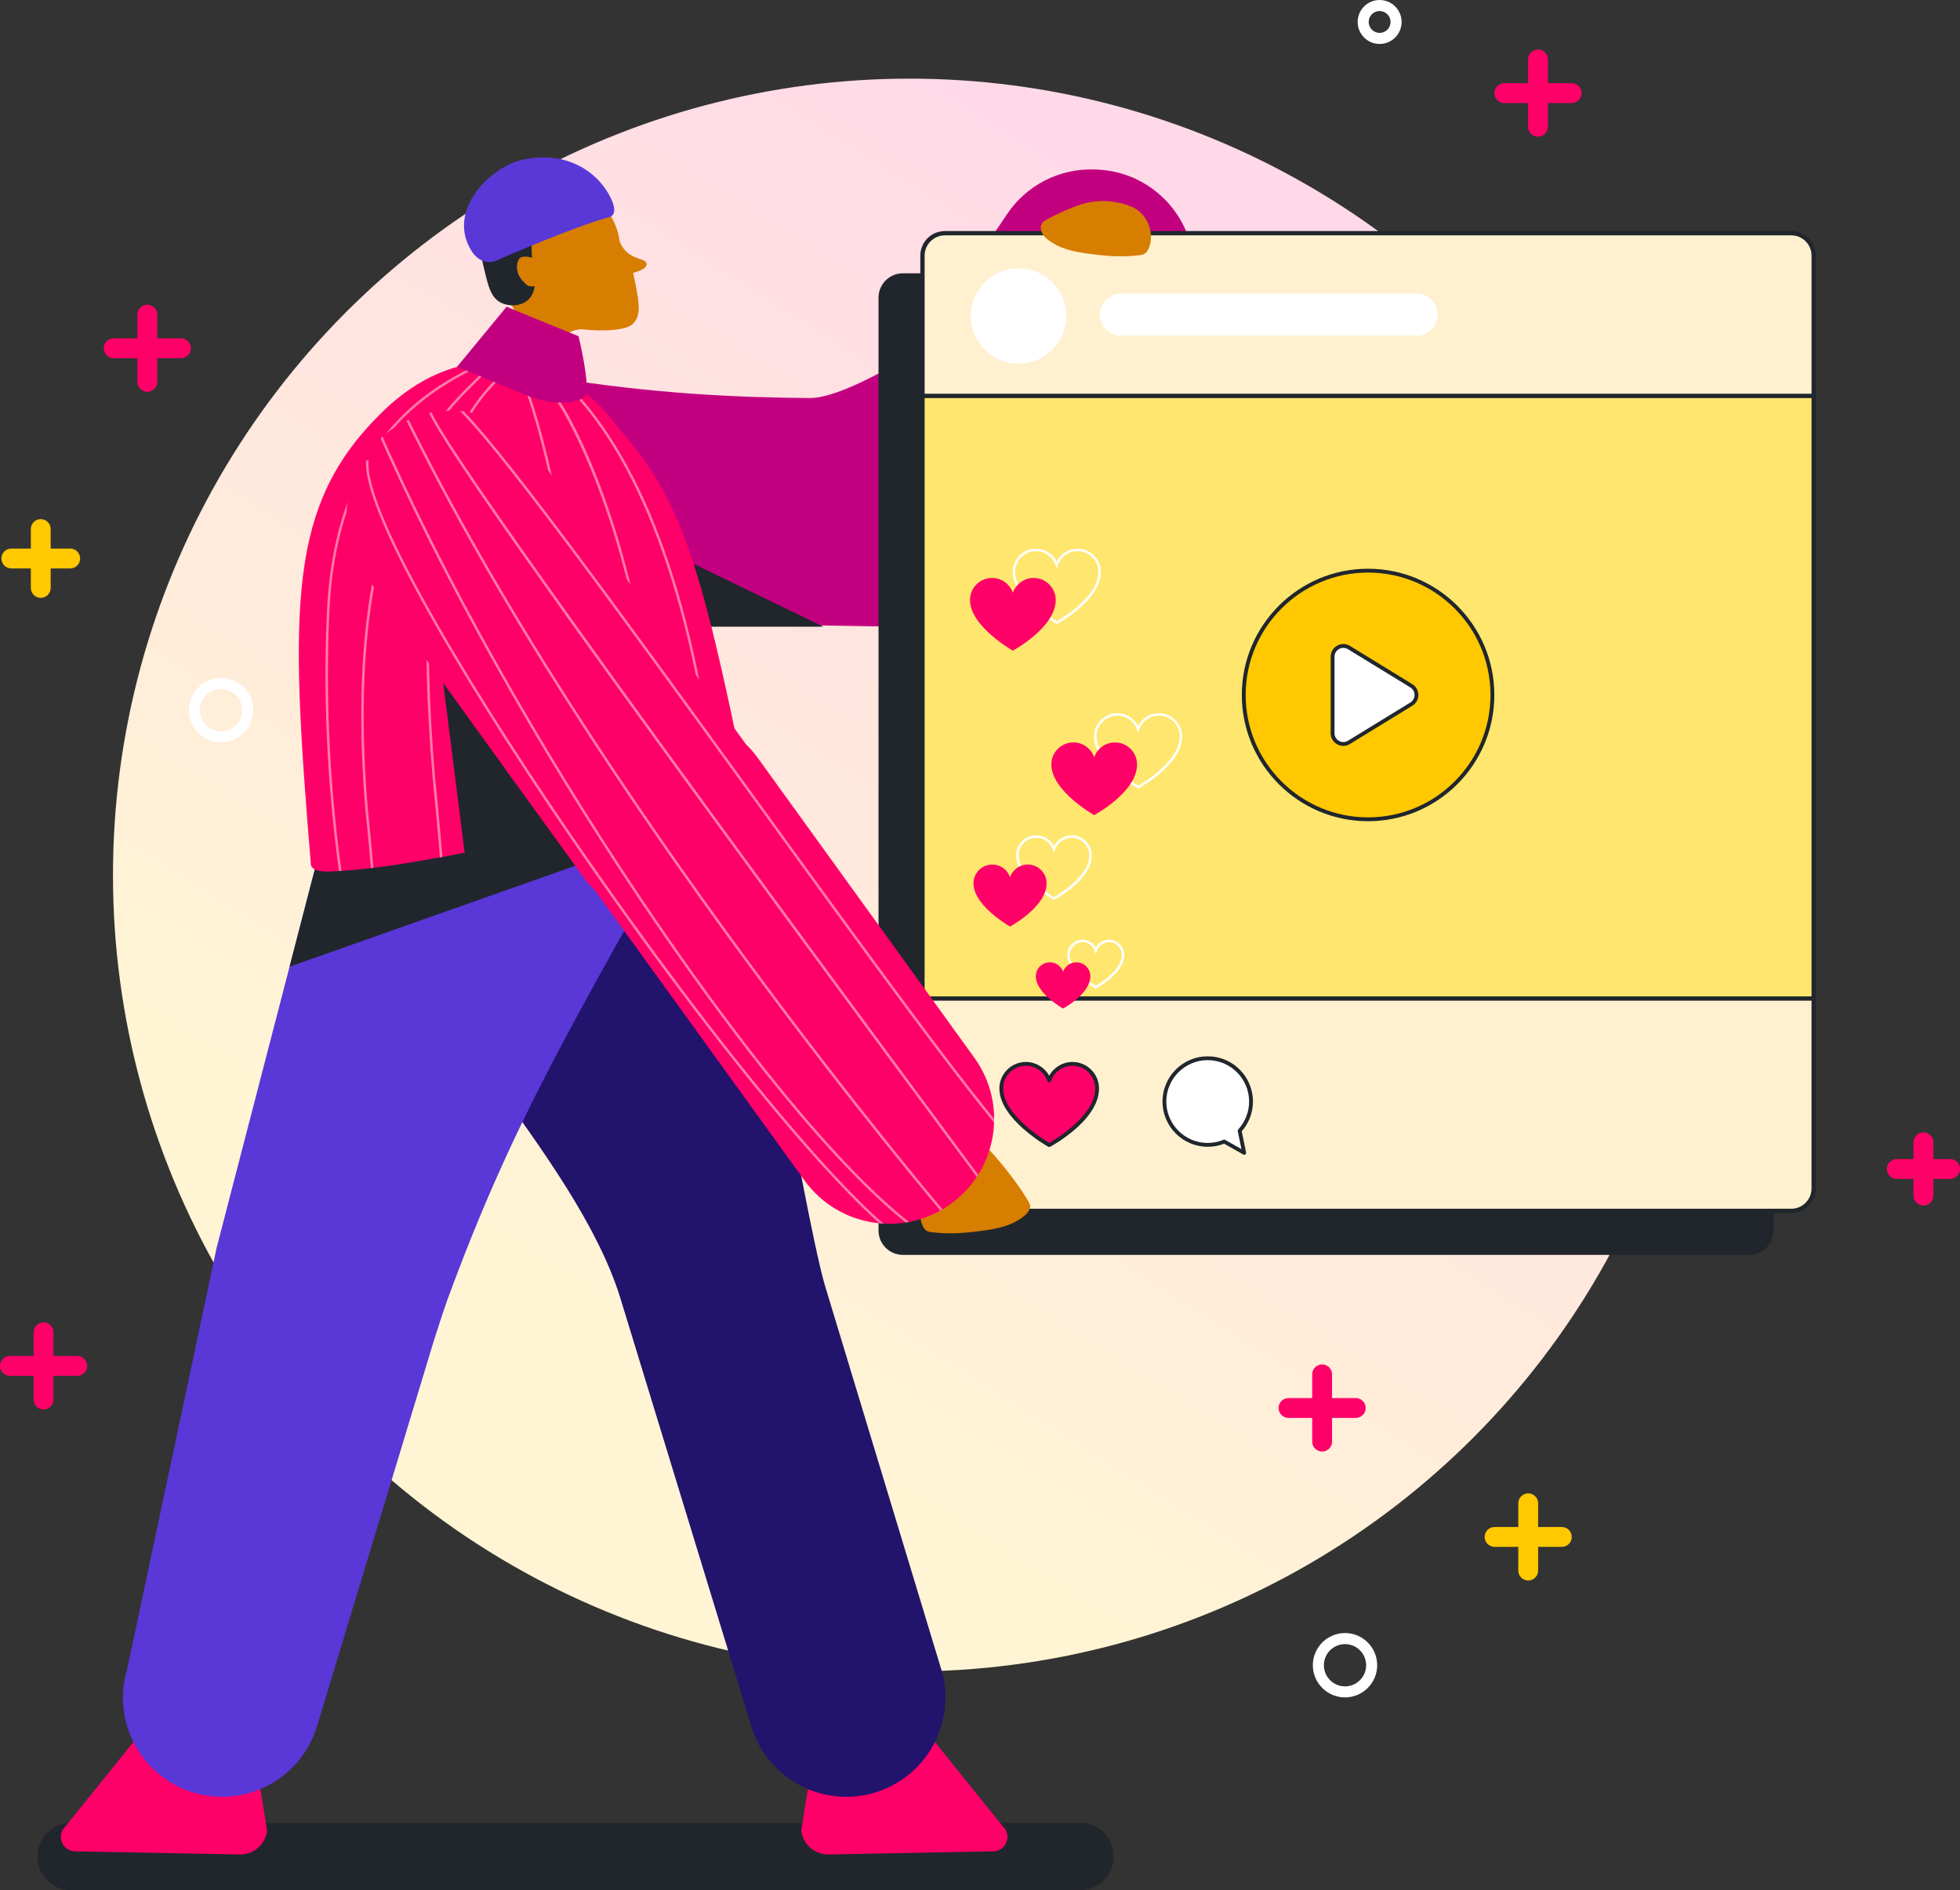
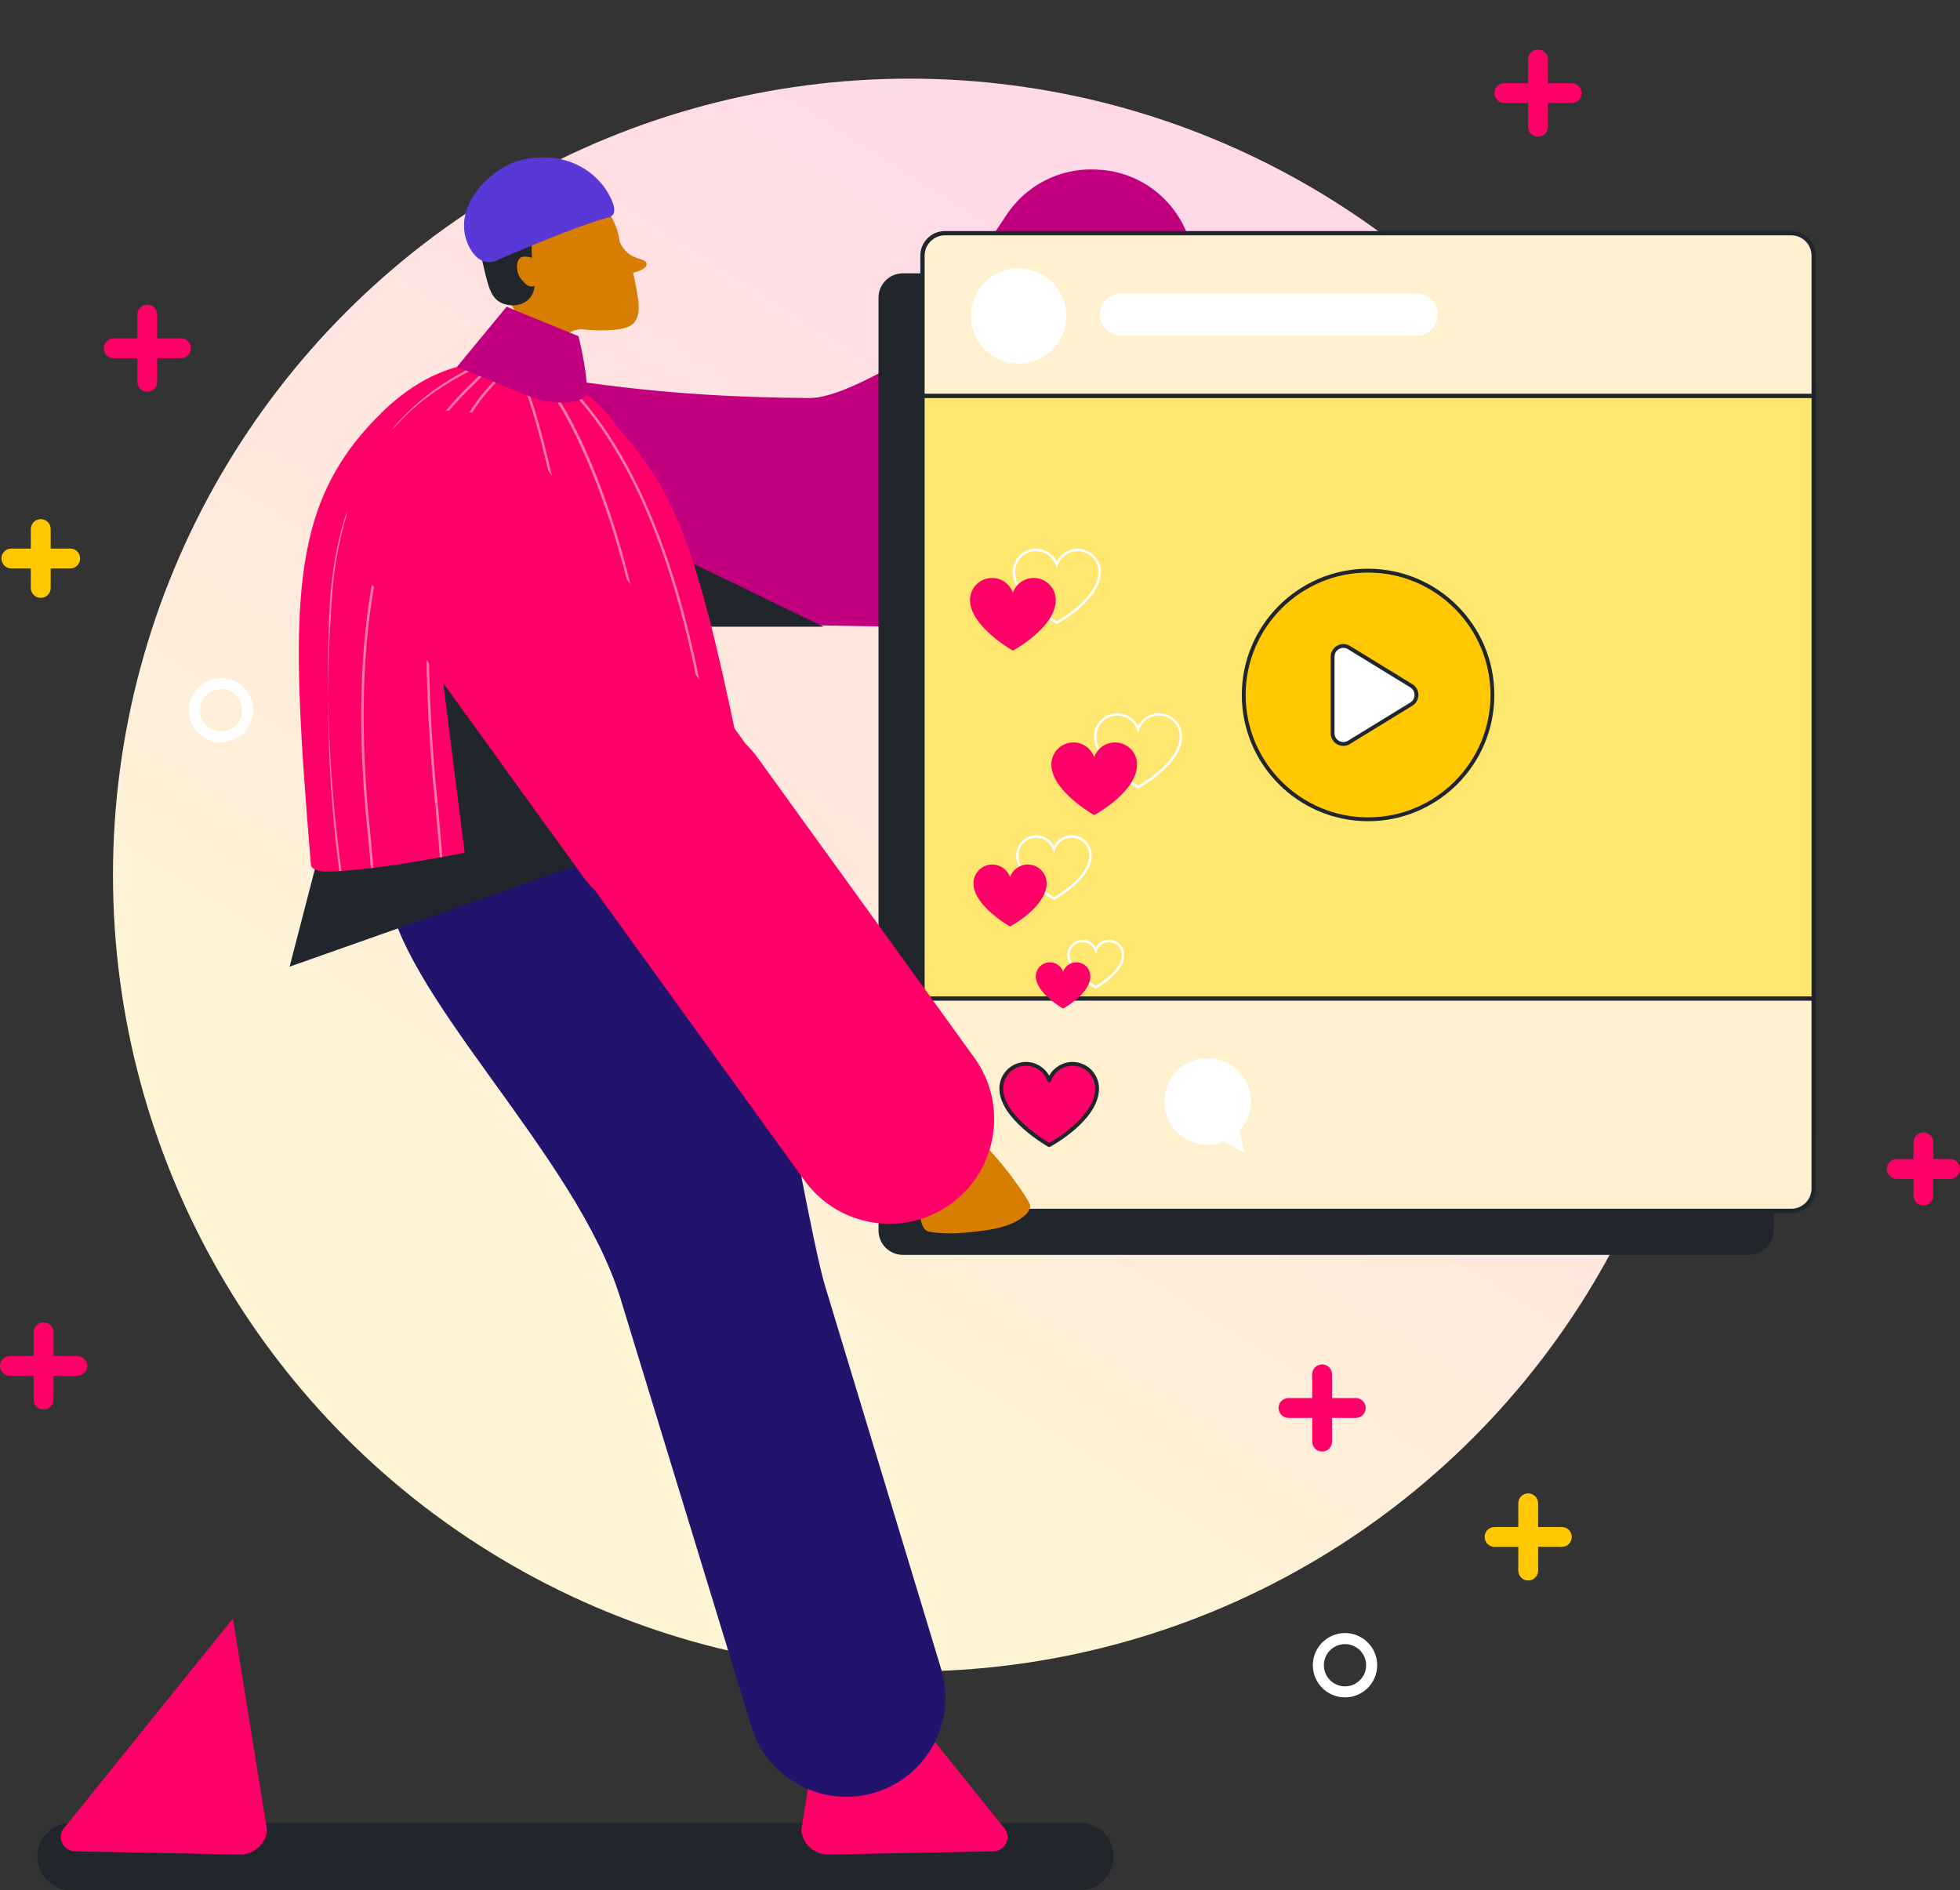
<svg xmlns="http://www.w3.org/2000/svg" xmlns:xlink="http://www.w3.org/1999/xlink" version="1.1" x="0px" y="0px" viewBox="0 0 789.5 761.53" style="enable-background:new 0 0 789.5 761.53;" xml:space="preserve">
  <rect x="0" y="0" width="789.5" height="761.53" fill="#333333" stroke="none" />
  <style type="text/css">
	.st0{fill:url(#SVGID_1_);}
	.st1{fill:#FF0069;}
	.st2{fill:#20262C;}
	.st3{fill:#F1F3F6;}
	.st4{fill:#FFD9E8;}
	.st5{fill:#FFC400;}
	.st6{fill:#FF7BA3;}
	.st7{fill:#FFE66E;}
	.st8{fill:#C3007F;}
	.st9{fill:#D77D00;}
	.st10{fill:#FFF5D4;}
	.st11{fill:#7B61FF;}
	.st12{fill:#D7DDFF;}
	.st13{fill:#70DCF1;}
	.st14{fill:#8A8AFF;}
	.st15{fill:#9BECF0;}
	.st16{fill:#5A37D8;}
	.st17{fill:#45B4D7;}
	.st18{fill:#BEF5F3;}
	.st19{fill:#55C2AF;}
	.st20{fill:#75DCB8;}
	.st21{fill:#1DA4A4;}
	.st22{fill:#22136D;}
	.st23{fill:#B7EECF;}
	.st24{fill:none;}
	.st25{fill:url(#SVGID_00000101801417421293829670000011059182904703251587_);}
	.st26{fill:url(#SVGID_00000093864260320006104560000015166490841310294931_);}
	.st27{fill:#FFEA6E;}
	.st28{fill:#FFF1D0;}
	.st29{fill:#FFFFFF;}
	.st30{fill:#FFC800;}
	.st31{fill:#C2007F;}
	.st32{opacity:0.4;clip-path:url(#SVGID_00000081613876266528281170000009411668806970726284_);fill:#FFC800;}
	.st33{clip-path:url(#SVGID_00000081613876266528281170000009411668806970726284_);}
	.st34{clip-path:url(#SVGID_00000157286747214088336870000002957342930703328422_);fill:#FFEA6E;}
	.st35{fill:url(#SVGID_00000085226100004367379360000014768226803006160061_);}
	.st36{clip-path:url(#SVGID_00000128478535832657515430000000400984991158120880_);}
	.st37{fill:#FF7BA7;}
	.st38{fill:#5A5FD7;}
	.st39{fill:#5A37D7;}
	.st40{fill:url(#SVGID_00000161615274713061350030000009622395945854059198_);}
	.st41{fill:url(#SVGID_00000138532334143701959070000017046179111137617830_);}
	.st42{clip-path:url(#SVGID_00000065792199271745751340000015617276018530520248_);}
	.st43{clip-path:url(#SVGID_00000116914183951143910680000000077729806141193133_);}
	.st44{fill:url(#SVGID_00000021798323484284590250000011945375312452107163_);}
	.st45{clip-path:url(#SVGID_00000013193554677820452620000002248614840973907345_);}
	.st46{clip-path:url(#SVGID_00000105407922168023602080000001257072197976782986_);}
	.st47{fill:url(#SVGID_00000031897716191787831600000009585577536155344557_);}
	.st48{fill:url(#SVGID_00000053529742717987397210000013496884515678652583_);}
	.st49{clip-path:url(#SVGID_00000013879754763623742470000003089833140001724585_);}
	.st50{fill:#8989FF;}
	.st51{clip-path:url(#SVGID_00000115494503823255858170000018092029479005050286_);}
	.st52{clip-path:url(#SVGID_00000041294554329714441300000012569514338645336235_);}
	.st53{clip-path:url(#SVGID_00000165918463507218346520000002370940806608332735_);}
	.st54{clip-path:url(#SVGID_00000080204989387231558340000013222053997803627911_);}
	.st55{clip-path:url(#SVGID_00000000918901118725565300000018345611280255428992_);}
	.st56{fill:url(#SVGID_00000150818343836763966470000016507844447490966673_);}
	.st57{fill:none;stroke:#FF0069;stroke-width:4.442;stroke-linecap:round;stroke-linejoin:round;stroke-miterlimit:10;}
	.st58{fill:none;stroke:#FFC700;stroke-width:4.442;stroke-miterlimit:10;}
	.st59{fill:none;stroke:#FFFFFF;stroke-width:1.732;stroke-miterlimit:10;}
	.st60{fill:none;stroke:#FFFFFF;stroke-width:3.463;stroke-linecap:round;stroke-linejoin:round;stroke-miterlimit:10;}
	.st61{fill:#FFFFFF;stroke:#FFFFFF;stroke-miterlimit:10;}
	.st62{fill:#4329C0;}
	.st63{fill:none;stroke:#FF7BA7;stroke-width:20;stroke-miterlimit:10;}
	.st64{opacity:0.5;clip-path:url(#SVGID_00000065072779798067215090000004266296277385636276_);}
	.st65{clip-path:url(#SVGID_00000051354065140926691010000008057539320715246983_);fill:#5A37D7;}
	.st66{opacity:0.5;clip-path:url(#SVGID_00000051354065140926691010000008057539320715246983_);}
	.st67{fill:#FFC700;}
	.st68{opacity:0.5;clip-path:url(#SVGID_00000024712289181879428290000012098504784854178748_);}
	.st69{clip-path:url(#SVGID_00000183250114979293479080000014886013688614718889_);}
	.st70{opacity:0.5;clip-path:url(#SVGID_00000183250114979293479080000014886013688614718889_);}
	.st71{fill:none;stroke:#000000;stroke-miterlimit:10;}
	.st72{fill:url(#SVGID_00000011024857371886248360000014233524138490557574_);}
	.st73{fill:#DA7D00;}
	.st74{fill:#5A37DA;}
	
		.st75{clip-path:url(#SVGID_00000021813805731105642260000004959206800305993870_);fill:none;stroke:#8C8CFF;stroke-width:1.732;stroke-miterlimit:10;}
	.st76{fill:#C5007F;}
	.st77{fill:#8C8CFF;}
	.st78{fill:none;stroke:#FF0069;stroke-width:3.463;stroke-linecap:round;stroke-linejoin:round;stroke-miterlimit:10;}
	.st79{fill:none;stroke:#FFC800;stroke-width:3.463;stroke-linecap:round;stroke-linejoin:round;stroke-miterlimit:10;}
	.st80{fill:none;stroke:#FF0069;stroke-width:1.732;stroke-miterlimit:10;}
	.st81{clip-path:url(#SVGID_00000014616222081237091010000007660462489346501791_);}
	.st82{clip-path:url(#SVGID_00000048462112971266413910000011489372680078888614_);}
	.st83{clip-path:url(#SVGID_00000141425041714927419110000005811927156970490529_);}
	.st84{clip-path:url(#SVGID_00000160892968452471695990000015123705575886231217_);}
	.st85{clip-path:url(#SVGID_00000137092626215595070090000014380829349841675197_);}
	
		.st86{clip-path:url(#SVGID_00000137092626215595070090000014380829349841675197_);fill:none;stroke:#FFFFFF;stroke-width:1.732;stroke-miterlimit:10;}
	.st87{fill:none;stroke:#FF0069;stroke-width:8;stroke-linecap:round;stroke-linejoin:round;stroke-miterlimit:10;}
	.st88{fill:none;stroke:#FFC800;stroke-width:8;stroke-linecap:round;stroke-linejoin:round;stroke-miterlimit:10;}
	.st89{fill:none;stroke:#FFFFFF;stroke-width:8;stroke-linecap:round;stroke-linejoin:round;stroke-miterlimit:10;}
	.st90{fill:url(#SVGID_00000170996431117169751600000011705329744390414470_);}
	.st91{fill:#FFEA6E;stroke:#20262C;stroke-width:1.732;stroke-miterlimit:10;}
	.st92{fill:#FFF4D3;stroke:#20262C;stroke-width:1.732;stroke-miterlimit:10;}
	.st93{fill:none;stroke:#FF0069;stroke-width:3.088;stroke-linecap:round;stroke-linejoin:round;stroke-miterlimit:10;}
	.st94{fill:#FFFFFF;stroke:#FFFFFF;stroke-width:3.088;stroke-linecap:round;stroke-linejoin:round;stroke-miterlimit:10;}
	.st95{opacity:0.5;clip-path:url(#SVGID_00000069392502183118063770000006766943135174037693_);}
	.st96{fill:none;stroke:#FFC800;stroke-width:1.732;stroke-miterlimit:10;}
	.st97{clip-path:url(#SVGID_00000069392502183118063770000006766943135174037693_);fill:#20262C;}
	.st98{clip-path:url(#SVGID_00000014634872946982323820000004030995375782996636_);}
	.st99{fill:none;stroke:#FFEA6E;stroke-width:1.732;stroke-miterlimit:10;}
	.st100{fill:none;stroke:#FF0069;stroke-width:6.176;stroke-linecap:round;stroke-linejoin:round;stroke-miterlimit:10;}
	.st101{fill:none;stroke:#FFC800;stroke-width:6.176;stroke-linecap:round;stroke-linejoin:round;stroke-miterlimit:10;}
	.st102{fill:url(#SVGID_00000061460241952096576740000004957207054776575935_);}
	
		.st103{clip-path:url(#SVGID_00000141451815669570295780000015677341277050907556_);fill:none;stroke:#FF7BA7;stroke-width:1.732;stroke-miterlimit:10;}
	.st104{fill:#5A5FDA;stroke:#20262C;stroke-width:1.732;stroke-miterlimit:10;}
	.st105{fill:none;stroke:#FF0069;stroke-width:4.442;stroke-miterlimit:10;}
	.st106{fill:none;stroke:#FFC800;stroke-width:4.442;stroke-miterlimit:10;}
	.st107{fill:none;stroke:#FFFFFF;stroke-width:4.442;stroke-miterlimit:10;}
	.st108{fill:url(#SVGID_00000087394072482098000590000014324222920385626281_);}
	.st109{clip-path:url(#SVGID_00000093139485882541847320000012534716808510338739_);}
	.st110{fill:none;stroke:#FF7BA7;stroke-miterlimit:10;}
	.st111{fill:#20262C;stroke:#20262C;stroke-width:1.544;stroke-miterlimit:10;}
	.st112{fill:#FFE96E;stroke:#20262C;stroke-width:1.732;stroke-miterlimit:10;}
	.st113{fill:#FFC800;stroke:#20262C;stroke-width:1.544;stroke-miterlimit:10;}
	.st114{fill:#FFFFFF;stroke:#20262C;stroke-width:1.544;stroke-miterlimit:10;}
	.st115{fill:#FF0069;stroke:#20262C;stroke-width:1.544;stroke-linecap:round;stroke-linejoin:round;stroke-miterlimit:10;}
	.st116{fill:#FFFFFF;stroke:#20262C;stroke-width:1.544;stroke-linecap:round;stroke-linejoin:round;stroke-miterlimit:10;}
	.st117{fill:none;stroke:#FFFFFF;stroke-miterlimit:10;}
	.st118{clip-path:url(#SVGID_00000183969640731105697780000012460247575160436878_);}
	.st119{opacity:0.3;fill:url(#SVGID_00000084517203143460192730000008707264156338834313_);}
	.st120{opacity:0.8;fill:url(#SVGID_00000111153612277988797860000014592359165865169819_);}
	.st121{fill:#D87D00;}
	.st122{clip-path:url(#SVGID_00000165226852967072599260000006475360670922002820_);}
	.st123{opacity:0.7;}
	.st124{fill:url(#SVGID_00000160150785719694806300000012976186133127606181_);}
	.st125{fill:url(#SVGID_00000002352217129496607060000004776571803183214239_);}
	.st126{opacity:0.3;}
	.st127{opacity:0.4;}
	.st128{fill:#20262C;stroke:#20262C;stroke-width:1.493;stroke-miterlimit:10;}
	.st129{fill:#FFF1D0;stroke:#20262C;stroke-width:1.493;stroke-miterlimit:10;}
	.st130{fill:none;stroke:#20262C;stroke-width:1.991;stroke-miterlimit:10;}
	.st131{opacity:0.3;fill:url(#SVGID_00000013889034361255831640000003162779732746767263_);}
	.st132{opacity:0.8;fill:url(#SVGID_00000075121556718387143780000000412137259349769660_);}
	.st133{fill:none;stroke:#FF0069;stroke-width:3.981;stroke-miterlimit:10;}
	.st134{fill:none;stroke:#FFD9E8;stroke-width:5.972;stroke-miterlimit:10;}
	.st135{fill:none;stroke:#FFF5D4;stroke-width:3.981;stroke-miterlimit:10;}
	.st136{fill:none;stroke:#FFFFFF;stroke-width:3.981;stroke-miterlimit:10;}
	.st137{fill:none;stroke:#FFD9E8;stroke-width:3.981;stroke-miterlimit:10;}
	.st138{fill:none;stroke:#FFF5D4;stroke-width:5.972;stroke-miterlimit:10;}
	.st139{clip-path:url(#SVGID_00000005971259325846411950000006354181582335286193_);}
	.st140{clip-path:url(#SVGID_00000005971259325846411950000006354181582335286193_);fill:#20262C;}
	.st141{fill:url(#SVGID_00000066514269069557426500000003270004022364313019_);}
	.st142{fill:url(#SVGID_00000143584094081611251660000000137832978073555616_);}
	.st143{opacity:0.3;fill:#FFF5D4;}
	.st144{opacity:0.4;fill:#FFF5D4;}
	.st145{fill:#FFC800;stroke:#FFC800;stroke-width:1.991;stroke-miterlimit:10;}
	.st146{fill:none;stroke:#FFEA6E;stroke-width:1.991;stroke-linecap:round;stroke-linejoin:round;stroke-miterlimit:10;}
	.st147{fill:none;stroke:#20262C;stroke-width:3.981;stroke-miterlimit:10;}
	.st148{fill:url(#SVGID_00000036947748367463620770000007634682460408034185_);}
	.st149{opacity:0.4;fill:#FF7BA7;}
	.st150{opacity:0.5;}
	.st151{fill:url(#SVGID_00000075130594032071820860000005985163007312375704_);}
	.st152{opacity:0.3;clip-path:url(#SVGID_00000153706475853465458210000005026127994140867483_);}
	.st153{opacity:0.8;clip-path:url(#SVGID_00000150811619430823333500000017777231675584533172_);}
	.st154{clip-path:url(#SVGID_00000113335722484418648850000006716448101484662933_);}
	.st155{clip-path:url(#SVGID_00000178883055847396784430000010881508767713047183_);}
	.st156{clip-path:url(#SVGID_00000178883055847396784430000010881508767713047183_);fill:#20262C;}
	.st157{fill:none;stroke:#FF0069;stroke-width:4;stroke-miterlimit:10;}
	.st158{fill:none;stroke:#FFC800;stroke-width:4;stroke-miterlimit:10;}
	.st159{fill:none;stroke:#FFFFFF;stroke-width:2;stroke-miterlimit:10;}
	.st160{fill:none;stroke:#FFFFFF;stroke-width:4;stroke-miterlimit:10;}
	.st161{display:none;}
	.st162{display:inline;opacity:0.3;}
</style>
  <g id="Layer_2">
</g>
  <g id="Layer_1">
    <linearGradient id="SVGID_1_" gradientUnits="userSpaceOnUse" x1="-2529.43" y1="538.497" x2="-2260.643" y2="114.341" gradientTransform="matrix(1 0 0 1 2777.931 0)">
      <stop offset="0" style="stop-color:#FFF5D4" />
      <stop offset="1" style="stop-color:#FFD9E8" />
    </linearGradient>
    <circle class="st0" cx="366.35" cy="352.52" r="320.84" />
    <g>
      <g>
        <path class="st2" d="M434.98,761.53H28.68c-7.52,0-13.61-6.09-13.61-13.61v0c0-7.52,6.09-13.61,13.61-13.61h406.31     c7.52,0,13.61,6.09,13.61,13.61v0C448.59,755.44,442.5,761.53,434.98,761.53z" />
      </g>
      <g>
        <path class="st1" d="M336.5,652.02l67.47,83.75c3.8,3.57,1.34,9.95-3.87,10.05l-66.35,1.26c-5.62,0.11-10.39-4.09-11-9.68     L336.5,652.02z" />
      </g>
      <g>
        <path class="st22" d="M257.21,317.37c21.78-3.51,33.75-23.76,37.26-1.98c0,0,28.97,171.26,37.62,201.83l47,155.11     c6.4,21.11-5.53,43.41-26.64,49.8l0,0c-21.11,6.4-43.41-5.53-49.8-26.64c0,0-34.72-113.6-52.7-172.33     c-17.99-58.73-90.68-123.7-94.3-167.11C152.02,312.64,235.43,320.88,257.21,317.37z" />
      </g>
      <g>
        <path class="st1" d="M93.83,652.02l-67.47,83.75c-3.8,3.57-1.34,9.95,3.87,10.05l66.35,1.26c5.62,0.11,10.39-4.09,11-9.68     L93.83,652.02z" />
      </g>
      <g>
-         <path class="st39" d="M51.24,672.32l36.05-169.78l48.56-187.17c3.51-21.78,15.49-1.53,37.26,1.98     c21.78,3.51,124.99-26.59,103.92,11.54c-47.44,85.84-70.16,122.31-96.65,194.26c-1.44,3.9-5.08,15.15-5.7,17.22l-47,155.11     c-6.4,21.11-28.69,33.04-49.8,26.64l0,0C56.77,715.73,44.85,693.43,51.24,672.32z" />
-       </g>
+         </g>
      <g>
        <path class="st2" d="M131.42,332.48c10.2-1.92,30.26,1.25,35.2-2.63l111.02-15.38c2.95,3.04,3.14,7.65-0.6,14.42     c-0.9,1.62-1.78,3.22-2.66,4.81l-157.73,55.73L131.42,332.48z" />
      </g>
      <g>
        <path class="st31" d="M441.54,68.3c-0.29-0.01-0.58-0.02-0.86-0.03c-13.99-0.43-27.22,6.36-35.02,17.98l-33.78,50.29l110.03-3.3     l-0.97-25.81C480.13,86.06,462.92,68.96,441.54,68.3z" />
      </g>
      <g>
        <path class="st31" d="M222.11,152.03c41.93,6.67,74.34,8.07,103.98,8.33c18.56,0.16,65.01-33.05,65.01-33.05     s-7.05,127.06-10.44,125.93c-3.39-1.13-140.05-2.26-140.05-2.26L222.11,152.03z" />
      </g>
      <g>
        <polygon class="st2" points="260.94,218.22 331.72,252.48 260.19,252.48    " />
      </g>
      <g>
        <path class="st1" d="M249.03,172.49c24.5,27.48,33.02,51.79,51.5,143.82c0.5,2.5-1.81,4.89-5.33,5.44     c-51.65,8.06-123.26,28.25-163.39,29.36c-2.79,0.08-6.4-0.67-6.58-2.79c-8.73-105.24-9.2-145.18,28.67-182.25     S234.3,149.71,249.03,172.49z" />
      </g>
      <g>
        <defs>
          <path id="SVGID_00000052823799731520772840000018089900331980810137_" d="M249.03,172.49c24.5,27.48,33.02,51.79,51.5,143.82      c0.5,2.5-1.81,4.89-5.33,5.44c-51.65,8.06-123.26,28.25-163.39,29.36c-2.79,0.08-6.4-0.67-6.58-2.79      c-8.73-105.24-9.2-145.18,28.67-182.25S234.3,149.71,249.03,172.49z" />
        </defs>
        <clipPath id="SVGID_00000054970883135205221860000017338311202458320567_">
          <use xlink:href="#SVGID_00000052823799731520772840000018089900331980810137_" style="overflow:visible;" />
        </clipPath>
        <g style="clip-path:url(#SVGID_00000054970883135205221860000017338311202458320567_);">
          <g>
            <path class="st37" d="M287.55,318.42l0.99-0.12c-9.1-79.13-30.77-136.65-62.65-166.33l-0.68,0.73       C256.92,182.22,278.48,239.53,287.55,318.42z" />
          </g>
          <g>
            <path class="st37" d="M264.96,323.65l1-0.04c-2.01-52.97-12.26-93.16-20.5-117.55c-9.42-27.89-19.53-45.19-23.69-49.55       l-0.72,0.69C227.13,163.57,261.07,221.34,264.96,323.65z" />
          </g>
          <g>
            <path class="st37" d="M237.48,321.77l1-0.04c-3.94-88.06-18.98-147.21-26.39-166.18l-0.93,0.36       C218.54,174.83,233.54,233.84,237.48,321.77z" />
          </g>
          <g>
-             <path class="st37" d="M140.36,373.81l0.98-0.21c-0.12-0.56-11.99-56.48-8.65-127.49c3.25-69.01,41.51-88.84,57.85-97.31       c0.61-0.32,1.2-0.62,1.75-0.91l-0.46-0.88c-0.55,0.29-1.13,0.59-1.74,0.91c-16.49,8.55-55.11,28.57-58.38,98.15       C128.34,317.2,140.24,373.25,140.36,373.81z" />
+             <path class="st37" d="M140.36,373.81l0.98-0.21c-0.12-0.56-11.99-56.48-8.65-127.49c3.25-69.01,41.51-88.84,57.85-97.31       c0.61-0.32,1.2-0.62,1.75-0.91l-0.46-0.88c-16.49,8.55-55.11,28.57-58.38,98.15       C128.34,317.2,140.24,373.25,140.36,373.81z" />
          </g>
          <g>
            <path class="st37" d="M177.62,350.77l1-0.08c-0.02-0.2-1.53-20.16-3.39-37.66c-10.12-121.44,13.23-146.73,24.46-158.88       c1.29-1.4,2.4-2.6,3.3-3.78l-0.79-0.61c-0.87,1.14-1.97,2.33-3.24,3.71c-11.32,12.26-34.87,37.76-24.72,159.65       C176.09,330.62,177.6,350.57,177.62,350.77z" />
          </g>
          <g>
            <path class="st37" d="M150.51,363.2l1-0.08c-0.02-0.2-1.53-20.16-3.39-37.66c-4.25-50.96-0.14-92.87,12.22-124.56       c10.14-26.01,23.2-38.85,31.01-46.52c2.12-2.08,3.79-3.73,4.86-5.12l-0.79-0.61c-1.03,1.34-2.68,2.96-4.77,5.02       c-7.86,7.73-21.02,20.66-31.24,46.87c-12.41,31.83-16.54,73.9-12.28,125.02C148.99,343.05,150.5,363,150.51,363.2z" />
          </g>
        </g>
      </g>
      <g>
        <g>
          <path class="st9" d="M206.28,123.25C206.28,123.25,205.96,123.19,206.28,123.25c-6.07-4.25-9.91-10.83-10.93-18.76      c-1.94-14.99,8.64-28.72,23.63-30.66s28.72,8.64,30.66,23.63c3.37,7.74,10.2,6.15,10.78,8.63c0.44,1.88-2.67,3.09-5.4,3.84      c2.67,12.09,3.43,17.34-0.3,20.72c-2.59,2.35-11.28,3.05-20.78,1.96c-13.04,1.44-4.78,14.53,0.83,14.96      c6.06,0.47-26.91,6.03-26.91,6.03S215.38,139.14,206.28,123.25z" />
        </g>
        <g>
          <path class="st2" d="M229.84,69.66c-20.97,1.46-31.49,1.81-31.68,8.98l0.07,0.01c-0.11,0.57-0.22,1.12-0.48,1.48      c-0.77,1.07-2.26,1.11-2.98,2.38c-4.39,7.81-1.87,16.88-0.02,24.71c1.98,8.38,3,13.69,8.54,15.31      c6.78,1.98,13.09-2.19,11.96-10.03c-1.52-10.57-2.35-21.9,3.54-25.87c5.88-3.98,16.04-4.63,23.1-2.2" />
        </g>
        <g>
          <path class="st9" d="M218.51,107.86c0.84,3.43-0.51,6.71-3.01,7.32s-3.18,0.01-5.49-2.66c-2.61-3-2.18-8.41,0.32-9.02      C212.82,102.89,217.67,104.43,218.51,107.86z" />
        </g>
        <g>
          <path class="st31" d="M204.08,123.54c0.37,0.3,28.93,11.89,28.93,11.89s3.4,13.33,3.4,21.8c0,3.86-4.77,4.9-9.54,4.97      c-4.96,0.08-9.87-0.96-14.47-2.84l-28.3-11.59L204.08,123.54z" />
        </g>
        <g>
          <g>
            <path class="st2" d="M216.56,82.6c2.96-1.36,6.34-0.85,9.4-0.04c2.83,0.75,5.56,2,7.97,3.65c1.08,0.74,1.66,2.23,0.9,3.42       c-0.69,1.07-2.27,1.69-3.42,0.9c-2.15-1.47-3.97-2.34-6.28-3.01c-0.57-0.17-1.15-0.31-1.73-0.43c-0.33-0.07-0.67-0.13-1-0.19       c-0.09-0.01-0.8-0.11-0.35-0.05c-0.59-0.07-1.18-0.12-1.78-0.11c-0.17,0-0.34,0.01-0.51,0.02c0.25-0.05,0.22-0.04-0.08,0.01       c-0.1,0.02-0.94,0.31-0.59,0.14c-1.19,0.55-2.75,0.38-3.42-0.9C215.08,84.92,215.29,83.19,216.56,82.6L216.56,82.6z" />
          </g>
        </g>
        <g>
          <path class="st39" d="M204.06,66.73c5.4-2.86,11.51-3.54,16.98-3.25c10.53,0.56,20.12,6.56,24.83,15.99      c1.91,3.83,2.45,7.24-0.66,8.07c-13.49,3.6-42.66,16.23-45,17.32c-4.18,1.95-8.03-0.2-10.26-3.74      C181.49,87.69,192.11,73.07,204.06,66.73z" />
        </g>
      </g>
      <g>
        <g>
          <path class="st2" d="M704.59,110.88H363.67c-4.99,0-9.03,4.04-9.03,9.03v52.56v3.95v242.78v51.92v24.59      c0,4.99,4.04,9.03,9.03,9.03h340.93c4.99,0,9.03-4.04,9.03-9.03v-24.59v-51.92V176.43v-3.95v-52.56      C713.62,114.93,709.58,110.88,704.59,110.88z" />
          <path class="st2" d="M704.59,505.53H363.67c-5.4,0-9.8-4.4-9.8-9.8V119.91c0-5.41,4.4-9.8,9.8-9.8h340.93c5.4,0,9.8,4.4,9.8,9.8      v375.81C714.4,501.13,710,505.53,704.59,505.53z M363.67,111.66c-4.55,0-8.26,3.71-8.26,8.26v375.81c0,4.55,3.7,8.26,8.26,8.26      h340.93c4.55,0,8.26-3.71,8.26-8.26V119.91c0-4.55-3.71-8.26-8.26-8.26H363.67z" />
        </g>
        <g>
          <g>
            <g>
              <g>
                <rect x="371.58" y="155.54" class="st7" width="358.99" height="298.66" />
                <path class="st2" d="M731.43,455.06H370.71V154.67h360.72V455.06z M372.44,453.33H729.7V156.4H372.44V453.33z" />
              </g>
            </g>
            <g>
              <g>
                <circle class="st30" cx="551.07" cy="279.97" r="50.09" />
                <path class="st2" d="M551.07,330.83c-28.04,0-50.86-22.81-50.86-50.86s22.81-50.86,50.86-50.86s50.86,22.81,50.86,50.86         S579.11,330.83,551.07,330.83z M551.07,230.66c-27.19,0-49.31,22.12-49.31,49.31s22.12,49.31,49.31,49.31         s49.31-22.12,49.31-49.31S578.26,230.66,551.07,230.66z" />
              </g>
              <g>
                <path class="st29" d="M543.38,260.87l25.12,15.4c2.76,1.69,2.76,5.7,0,7.39l-25.12,15.4c-2.89,1.77-6.6-0.31-6.6-3.7v-30.8         C536.77,261.18,540.49,259.1,543.38,260.87z" />
                <path class="st2" d="M541.11,300.49c-0.85,0-1.71-0.22-2.5-0.66c-1.64-0.92-2.61-2.58-2.61-4.46v-30.8         c0-1.87,0.98-3.54,2.61-4.46c1.63-0.92,3.56-0.88,5.16,0.1l25.12,15.4c1.53,0.94,2.44,2.56,2.44,4.35s-0.91,3.42-2.44,4.35         l-25.12,15.4C542.95,300.23,542.03,300.49,541.11,300.49z M541.11,261c-0.6,0-1.19,0.15-1.74,0.46         c-1.14,0.64-1.82,1.8-1.82,3.11v30.8c0,1.31,0.68,2.47,1.82,3.11c1.14,0.64,2.49,0.61,3.6-0.07l25.12-15.4         c1.06-0.65,1.7-1.79,1.7-3.04s-0.64-2.38-1.7-3.04l-25.12-15.4C542.39,261.18,541.75,261,541.11,261z" />
              </g>
            </g>
            <g>
              <g>
                <path class="st28" d="M730.56,159.49H371.58v-56.52c0-4.99,4.04-9.03,9.03-9.03h340.93c4.99,0,9.03,4.04,9.03,9.03V159.49z" />
                <path class="st2" d="M731.43,160.36H370.71v-57.38c0-5.46,4.44-9.9,9.9-9.9h340.93c5.46,0,9.9,4.44,9.9,9.9V160.36z          M372.44,158.62H729.7v-55.65c0-4.5-3.66-8.16-8.16-8.16H380.61c-4.5,0-8.16,3.66-8.16,8.16V158.62z" />
              </g>
            </g>
            <g>
              <g>
                <path class="st28" d="M730.56,402.27H371.58v76.52c0,4.99,4.04,9.03,9.03,9.03h340.93c4.99,0,9.03-4.04,9.03-9.03V402.27z" />
                <path class="st2" d="M721.53,488.68H380.61c-5.46,0-9.9-4.44-9.9-9.9v-77.38h360.72v77.38         C731.43,484.24,726.99,488.68,721.53,488.68z M372.44,403.14v75.65c0,4.5,3.66,8.16,8.16,8.16h340.93         c4.5,0,8.16-3.66,8.16-8.16v-75.65H372.44z" />
              </g>
            </g>
          </g>
        </g>
        <g>
          <circle class="st29" cx="410.3" cy="127.3" r="19.2" />
        </g>
        <g>
          <path class="st29" d="M570.67,135.21H451.52c-4.68,0-8.47-3.79-8.47-8.47v0c0-4.68,3.79-8.47,8.47-8.47h119.15      c4.68,0,8.47,3.79,8.47,8.47v0C579.15,131.41,575.35,135.21,570.67,135.21z" />
        </g>
        <g>
          <path class="st1" d="M422.62,461.31c0,0,19.3-10.35,19.3-22.8c0-5.48-4.45-9.93-9.93-9.93c-4.34,0-8.02,2.79-9.37,6.67      c-1.35-3.88-5.03-6.67-9.37-6.67c-5.48,0-9.93,4.45-9.93,9.93C403.32,450.4,422.62,461.31,422.62,461.31z" />
          <path class="st2" d="M422.62,462.08c-0.13,0-0.26-0.03-0.38-0.1c-0.8-0.45-19.69-11.27-19.69-23.47c0-5.9,4.8-10.7,10.7-10.7      c3.94,0,7.51,2.17,9.37,5.55c1.86-3.38,5.43-5.55,9.37-5.55c5.9,0,10.7,4.8,10.7,10.7c0,12.76-18.9,23.05-19.71,23.48      C422.87,462.05,422.75,462.08,422.62,462.08z M413.25,429.35c-5.05,0-9.16,4.11-9.16,9.16c0,10.41,15.89,20.33,18.54,21.91      c2.66-1.51,18.52-11.01,18.52-21.91c0-5.05-4.11-9.16-9.16-9.16c-3.89,0-7.36,2.47-8.64,6.15c-0.11,0.31-0.4,0.52-0.73,0.52      c-0.33,0-0.62-0.21-0.73-0.52C420.61,431.83,417.14,429.35,413.25,429.35z" />
        </g>
        <g>
          <path class="st29" d="M486.48,426.31c9.64,0,17.45,7.81,17.45,17.45c0,4.54-1.75,8.67-4.6,11.77l1.84,8.89l-8.03-4.54      c-2.05,0.85-4.3,1.32-6.66,1.32c-9.64,0-17.45-7.81-17.45-17.45S476.84,426.31,486.48,426.31z" />
-           <path class="st2" d="M501.18,465.2c-0.13,0-0.26-0.03-0.38-0.1l-7.71-4.36c-2.11,0.83-4.33,1.24-6.61,1.24      c-10.05,0-18.22-8.17-18.22-18.22c0-10.05,8.17-18.22,18.22-18.22s18.22,8.17,18.22,18.22c0,4.42-1.61,8.66-4.53,12l1.76,8.51      c0.06,0.3-0.06,0.6-0.3,0.78C501.5,465.15,501.34,465.2,501.18,465.2z M493.14,459.12c0.13,0,0.26,0.03,0.38,0.1l6.55,3.7      l-1.5-7.23c-0.05-0.24,0.02-0.5,0.19-0.68c2.83-3.09,4.39-7.09,4.39-11.25c0-9.2-7.48-16.68-16.68-16.68      s-16.68,7.48-16.68,16.68s7.48,16.68,16.68,16.68c2.2,0,4.34-0.43,6.37-1.27C492.94,459.14,493.04,459.12,493.14,459.12z" />
        </g>
        <g>
          <g>
            <path class="st29" d="M441.38,398.26l-0.24-0.13c-0.46-0.26-11.24-6.43-11.24-13.41c0-3.39,2.76-6.15,6.15-6.15       c2.23,0,4.25,1.21,5.33,3.09c1.08-1.89,3.11-3.09,5.33-3.09c3.39,0,6.15,2.76,6.15,6.15c0,7.3-10.79,13.17-11.25,13.42       L441.38,398.26z M436.05,379.56c-2.84,0-5.15,2.31-5.15,5.15c0,5.86,8.9,11.45,10.49,12.4c1.59-0.91,10.48-6.27,10.48-12.4       c0-2.84-2.31-5.15-5.15-5.15c-2.19,0-4.14,1.39-4.86,3.46l-0.47,1.36l-0.47-1.36C440.2,380.95,438.24,379.56,436.05,379.56z" />
          </g>
          <g>
            <path class="st29" d="M424.54,362.54l-0.24-0.13c-0.61-0.35-14.98-8.57-14.98-17.83c0-4.45,3.62-8.08,8.08-8.08       c3.03,0,5.77,1.7,7.15,4.33c1.38-2.63,4.12-4.33,7.15-4.33c4.45,0,8.08,3.62,8.08,8.08c0,9.68-14.38,17.51-14.99,17.83       L424.54,362.54z M417.4,337.5c-3.9,0-7.08,3.17-7.08,7.08c0,8.05,12.34,15.7,14.23,16.82c1.9-1.07,14.22-8.39,14.22-16.82       c0-3.9-3.17-7.08-7.08-7.08c-3,0-5.69,1.91-6.68,4.75l-0.47,1.36l-0.47-1.36C423.09,339.41,420.4,337.5,417.4,337.5z" />
          </g>
          <g>
            <path class="st29" d="M458.42,317.65l-0.24-0.13c-0.72-0.4-17.52-10.03-17.52-20.83c0-5.17,4.21-9.38,9.38-9.38       c3.58,0,6.81,2.04,8.38,5.18c1.57-3.14,4.81-5.18,8.38-5.18c5.17,0,9.38,4.21,9.38,9.38c0,11.31-16.82,20.45-17.53,20.84       L458.42,317.65z M450.05,288.29c-4.62,0-8.38,3.76-8.38,8.38c0,9.55,14.7,18.6,16.77,19.82c2.08-1.17,16.76-9.82,16.76-19.82       c0-4.62-3.76-8.38-8.38-8.38c-3.56,0-6.74,2.26-7.91,5.63l-0.47,1.36l-0.47-1.36C456.79,290.56,453.61,288.29,450.05,288.29z" />
          </g>
          <g>
            <path class="st29" d="M425.67,251.39l-0.24-0.13c-0.72-0.4-17.52-10.03-17.52-20.83c0-5.17,4.21-9.38,9.38-9.38       c3.58,0,6.81,2.04,8.38,5.18c1.57-3.14,4.81-5.18,8.38-5.18c5.17,0,9.38,4.21,9.38,9.38c0,11.31-16.82,20.45-17.53,20.84       L425.67,251.39z M417.29,222.04c-4.62,0-8.38,3.76-8.38,8.38c0,9.55,14.7,18.59,16.77,19.82c2.08-1.17,16.76-9.82,16.76-19.82       c0-4.62-3.76-8.38-8.38-8.38c-3.56,0-6.74,2.26-7.91,5.63l-0.47,1.36l-0.47-1.36C424.03,224.3,420.85,222.04,417.29,222.04z" />
          </g>
        </g>
        <g>
          <g>
            <path class="st1" d="M428.21,406.3c0,0,10.99-5.89,10.99-12.98c0-3.12-2.53-5.65-5.65-5.65c-2.47,0-4.56,1.59-5.33,3.8       c-0.77-2.21-2.86-3.8-5.33-3.8c-3.12,0-5.65,2.53-5.65,5.65C417.23,400.09,428.21,406.3,428.21,406.3z" />
          </g>
          <g>
            <path class="st1" d="M406.85,373.26c0,0,14.73-7.9,14.73-17.4c0-4.18-3.39-7.58-7.58-7.58c-3.31,0-6.12,2.13-7.15,5.09       c-1.03-2.96-3.84-5.09-7.15-5.09c-4.18,0-7.58,3.39-7.58,7.58C392.13,364.94,406.85,373.26,406.85,373.26z" />
          </g>
          <g>
            <path class="st1" d="M440.74,328.37c0,0,17.27-9.26,17.27-20.4c0-4.91-3.98-8.88-8.88-8.88c-3.88,0-7.18,2.5-8.38,5.97       c-1.21-3.47-4.5-5.97-8.38-5.97c-4.91,0-8.88,3.98-8.88,8.88C423.47,318.61,440.74,328.37,440.74,328.37z" />
          </g>
          <g>
            <path class="st1" d="M407.98,262.11c0,0,17.27-9.26,17.27-20.4c0-4.91-3.98-8.88-8.88-8.88c-3.88,0-7.18,2.5-8.38,5.97       c-1.21-3.47-4.5-5.97-8.38-5.97c-4.91,0-8.88,3.98-8.88,8.88C390.71,252.35,407.98,262.11,407.98,262.11z" />
          </g>
        </g>
      </g>
      <g>
-         <path class="st9" d="M455.76,83.25c-6.88-2.81-14.58-3.04-21.57-0.49c-4.28,1.56-8.45,3.44-12.46,5.62     c-1.36,0.74-2.78,1.59-2.46,3.95c0.17,1.27,0.84,2.42,1.77,3.3c5.66,5.32,14.19,6.21,21.42,7.06c5.62,0.66,11.3,0.82,16.91,0.05     c0.59-0.08,1.16-0.22,1.66-0.53c0.88-0.53,1.41-1.49,1.79-2.44C465.27,93.59,461.92,85.76,455.76,83.25L455.76,83.25z" />
-       </g>
+         </g>
      <g>
        <path class="st9" d="M385.74,454.83c6.88-2.81,29.6,28.73,29.27,31.1c-0.17,1.27-0.84,2.42-1.77,3.3     c-5.66,5.32-14.19,6.21-21.42,7.06c-5.62,0.66-11.3,0.82-16.91,0.05c-0.59-0.08-1.16-0.22-1.66-0.53     c-0.88-0.53-1.41-1.49-1.79-2.44c-2.44-6.18,0.91-14.01,7.06-16.52L385.74,454.83z" />
      </g>
      <g>
        <g>
          <polygon class="st2" points="203.7,310.01 177.08,263.68 187.53,346.41 223.67,337.37     " />
        </g>
        <g>
          <path class="st1" d="M157.11,173.44L157.11,173.44c18.89-13.65,45.27-9.39,58.92,9.5l84.36,116.8c1.73,1.68,3.34,3.52,4.8,5.54      l87.27,120.82c13.65,18.89,9.39,45.27-9.5,58.92l0,0c-18.89,13.65-45.27,9.39-58.92-9.5l-84.36-116.8      c-1.73-1.68-3.34-3.52-4.8-5.54l-87.27-120.82C133.96,213.46,138.22,187.08,157.11,173.44z" />
        </g>
        <g>
          <defs>
-             <path id="SVGID_00000112622125847157525190000014080213592273977509_" d="M157.11,173.44L157.11,173.44       c18.89-13.65,45.27-9.39,58.92,9.5l84.36,116.8c1.73,1.68,3.34,3.52,4.8,5.54l87.27,120.82c13.65,18.89,9.39,45.27-9.5,58.92       l0,0c-18.89,13.65-45.27,9.39-58.92-9.5l-84.36-116.8c-1.73-1.68-3.34-3.52-4.8-5.54l-87.27-120.82       C133.96,213.46,138.22,187.08,157.11,173.44z" />
-           </defs>
+             </defs>
          <clipPath id="SVGID_00000000926326041586899520000017097304382781521319_">
            <use xlink:href="#SVGID_00000112622125847157525190000014080213592273977509_" style="overflow:visible;" />
          </clipPath>
          <g style="clip-path:url(#SVGID_00000000926326041586899520000017097304382781521319_);">
            <g>
              <path class="st37" d="M395.69,477.15l0.8-0.6c-2.14-2.88-214.27-288.2-222.8-310.84l-0.94,0.35        C181.34,188.83,386.94,465.39,395.69,477.15z" />
            </g>
            <g>
              <path class="st37" d="M380.08,489.24l0.76-0.65c-1.4-1.65-141.28-166.29-217.71-322.55l-0.9,0.44        C238.72,322.86,378.68,487.59,380.08,489.24z" />
            </g>
            <g>
              <path class="st37" d="M366.04,493.44l0.62-0.79c-58.02-45.17-162.05-200.77-214.06-320.18l-0.92,0.4        C203.74,292.39,307.92,448.18,366.04,493.44z" />
            </g>
            <g>
              <path class="st37" d="M364.57,500.99l0.54-0.84c-19.12-12.37-66.26-64.92-128.47-154.45        c-41.93-60.35-90.17-138.51-88.15-160.19l-1-0.09c-2.05,21.95,46.3,100.36,88.32,160.85        C298.11,435.91,345.37,488.57,364.57,500.99z" />
            </g>
            <g>
              <path class="st37" d="M408.9,462.13l0.74-0.68c-18.2-19.77-61.6-79.7-107.54-143.14c-51.24-70.75-104.22-143.91-118.77-155.83        l-0.63,0.77c14.44,11.84,67.39,84.94,118.59,155.64C347.25,382.37,390.66,442.32,408.9,462.13z" />
            </g>
          </g>
        </g>
      </g>
      <g>
        <path class="st30" d="M4.56,220.99h7.86v-7.86c0-2.21,1.79-4,4-4s4,1.79,4,4v7.86h7.86c2.21,0,4,1.79,4,4s-1.79,4-4,4h-7.86v7.86     c0,2.21-1.79,4-4,4s-4-1.79-4-4v-7.86H4.56c-2.21,0-4-1.79-4-4S2.36,220.99,4.56,220.99z" />
        <path class="st30" d="M602.02,615.16h9.55v-9.55c0-2.21,1.79-4,4-4s4,1.79,4,4v9.55h9.55c2.21,0,4,1.79,4,4s-1.79,4-4,4h-9.55     v9.55c0,2.21-1.79,4-4,4s-4-1.79-4-4v-9.55h-9.55c-2.21,0-4-1.79-4-4S599.81,615.16,602.02,615.16z" />
      </g>
      <g>
        <path class="st1" d="M45.79,136.29h9.55v-9.55c0-2.21,1.79-4,4-4s4,1.79,4,4v9.55h9.55c2.21,0,4,1.79,4,4s-1.79,4-4,4h-9.55v9.55     c0,2.21-1.79,4-4,4s-4-1.79-4-4v-9.55h-9.55c-2.21,0-4-1.79-4-4S43.58,136.29,45.79,136.29z" />
        <path class="st1" d="M519.01,563.21h9.55v-9.55c0-2.21,1.79-4,4-4s4,1.79,4,4v9.55h9.55c2.21,0,4,1.79,4,4s-1.79,4-4,4h-9.55     v9.55c0,2.21-1.79,4-4,4s-4-1.79-4-4v-9.55h-9.55c-2.21,0-4-1.79-4-4S516.8,563.21,519.01,563.21z" />
        <path class="st1" d="M764.04,466.92h6.73v-6.73c0-2.21,1.79-4,4-4s4,1.79,4,4v6.73h6.73c2.21,0,4,1.79,4,4s-1.79,4-4,4h-6.73     v6.73c0,2.21-1.79,4-4,4s-4-1.79-4-4v-6.73h-6.73c-2.21,0-4-1.79-4-4S761.84,466.92,764.04,466.92z" />
        <path class="st1" d="M605.97,33.51h9.55v-9.55c0-2.21,1.79-4,4-4s4,1.79,4,4v9.55h9.55c2.21,0,4,1.79,4,4s-1.79,4-4,4h-9.55v9.55     c0,2.21-1.79,4-4,4s-4-1.79-4-4v-9.55h-9.55c-2.21,0-4-1.79-4-4S603.77,33.51,605.97,33.51z" />
        <path class="st1" d="M4,546.26h9.55v-9.55c0-2.21,1.79-4,4-4s4,1.79,4,4v9.55h9.55c2.21,0,4,1.79,4,4s-1.79,4-4,4h-9.55v9.55     c0,2.21-1.79,4-4,4s-4-1.79-4-4v-9.55H4c-2.21,0-4-1.79-4-4S1.79,546.26,4,546.26z" />
      </g>
      <g>
        <path class="st29" d="M541.78,683.8c7.14,0,12.96-5.81,12.96-12.96s-5.81-12.96-12.96-12.96s-12.96,5.81-12.96,12.96     S534.63,683.8,541.78,683.8z M541.78,662.34c4.69,0,8.51,3.82,8.51,8.51s-3.82,8.51-8.51,8.51s-8.51-3.82-8.51-8.51     S537.08,662.34,541.78,662.34z" />
      </g>
      <g>
        <path class="st29" d="M89.04,299.07c7.14,0,12.96-5.81,12.96-12.96s-5.81-12.96-12.96-12.96s-12.96,5.81-12.96,12.96     S81.9,299.07,89.04,299.07z M89.04,277.6c4.69,0,8.51,3.82,8.51,8.51s-3.82,8.51-8.51,8.51s-8.51-3.82-8.51-8.51     S84.35,277.6,89.04,277.6z" />
      </g>
      <g>
-         <path class="st29" d="M555.72,17.71c4.88,0,8.86-3.97,8.86-8.86S560.6,0,555.72,0s-8.85,3.97-8.85,8.85     S550.83,17.71,555.72,17.71z M555.72,4.44c2.43,0,4.41,1.98,4.41,4.41s-1.98,4.41-4.41,4.41s-4.41-1.98-4.41-4.41     S553.28,4.44,555.72,4.44z" />
-       </g>
+         </g>
    </g>
  </g>
  <g id="Layer_3" class="st161">
</g>
</svg>